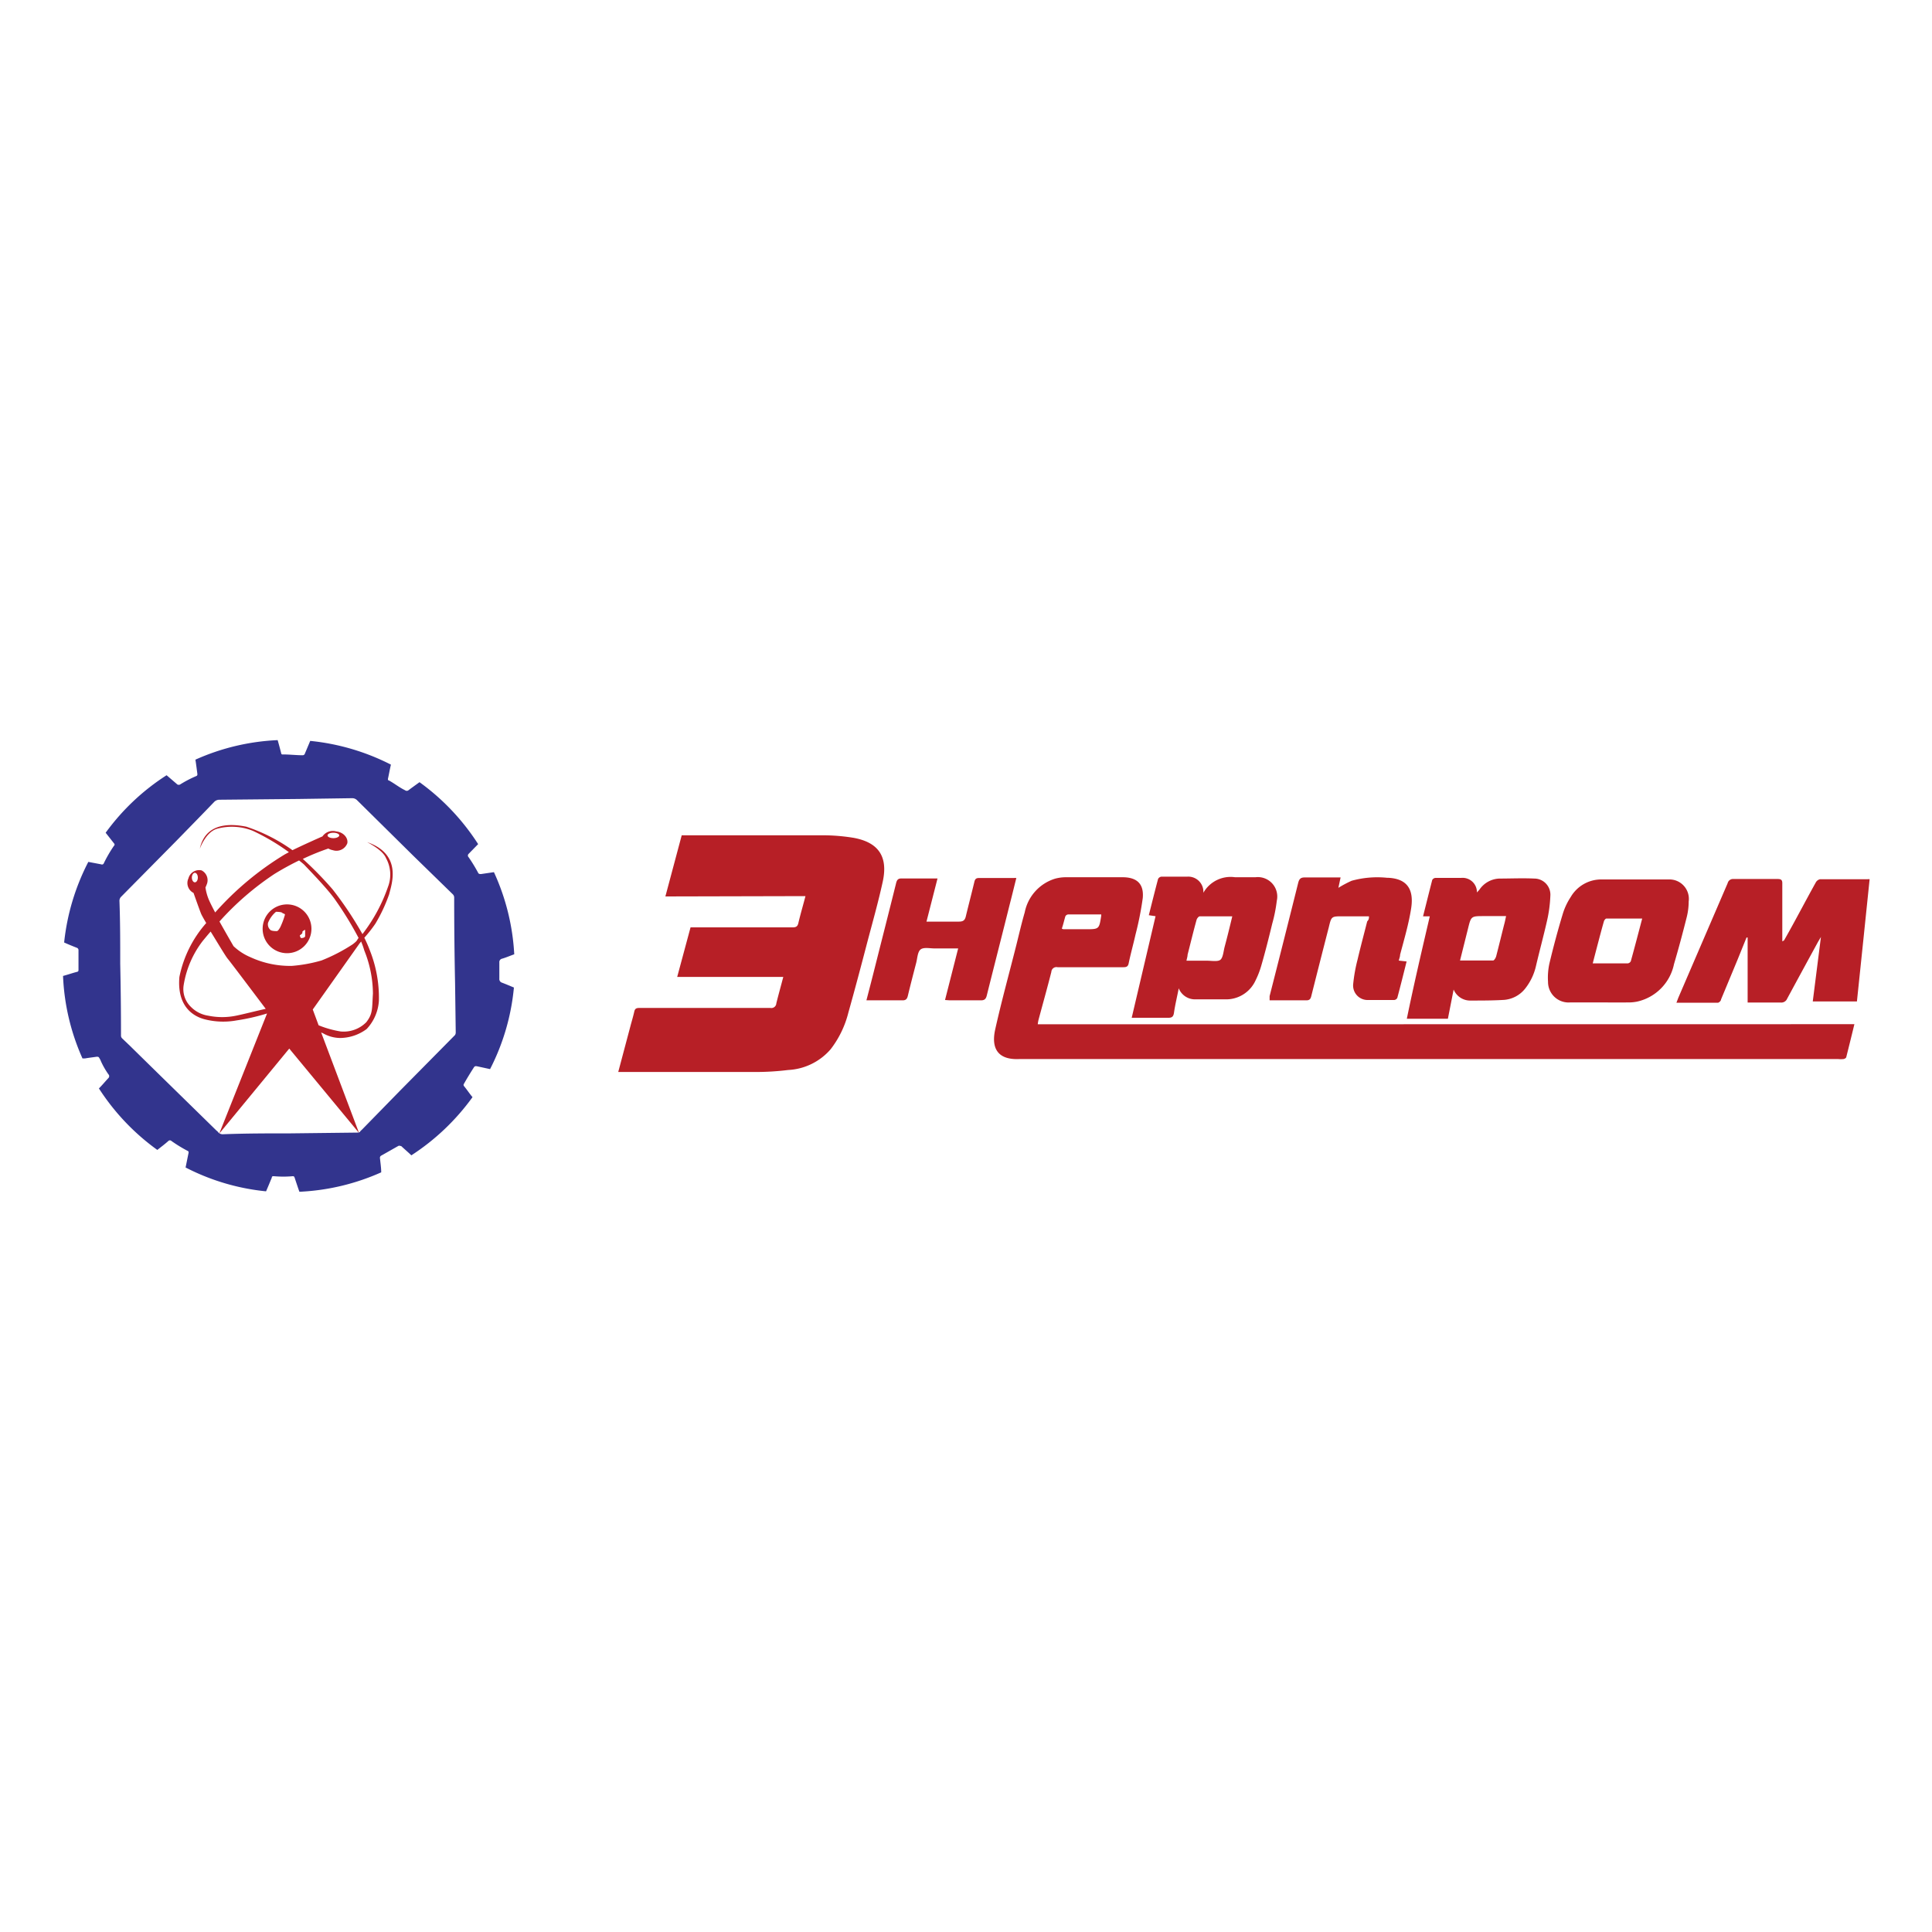
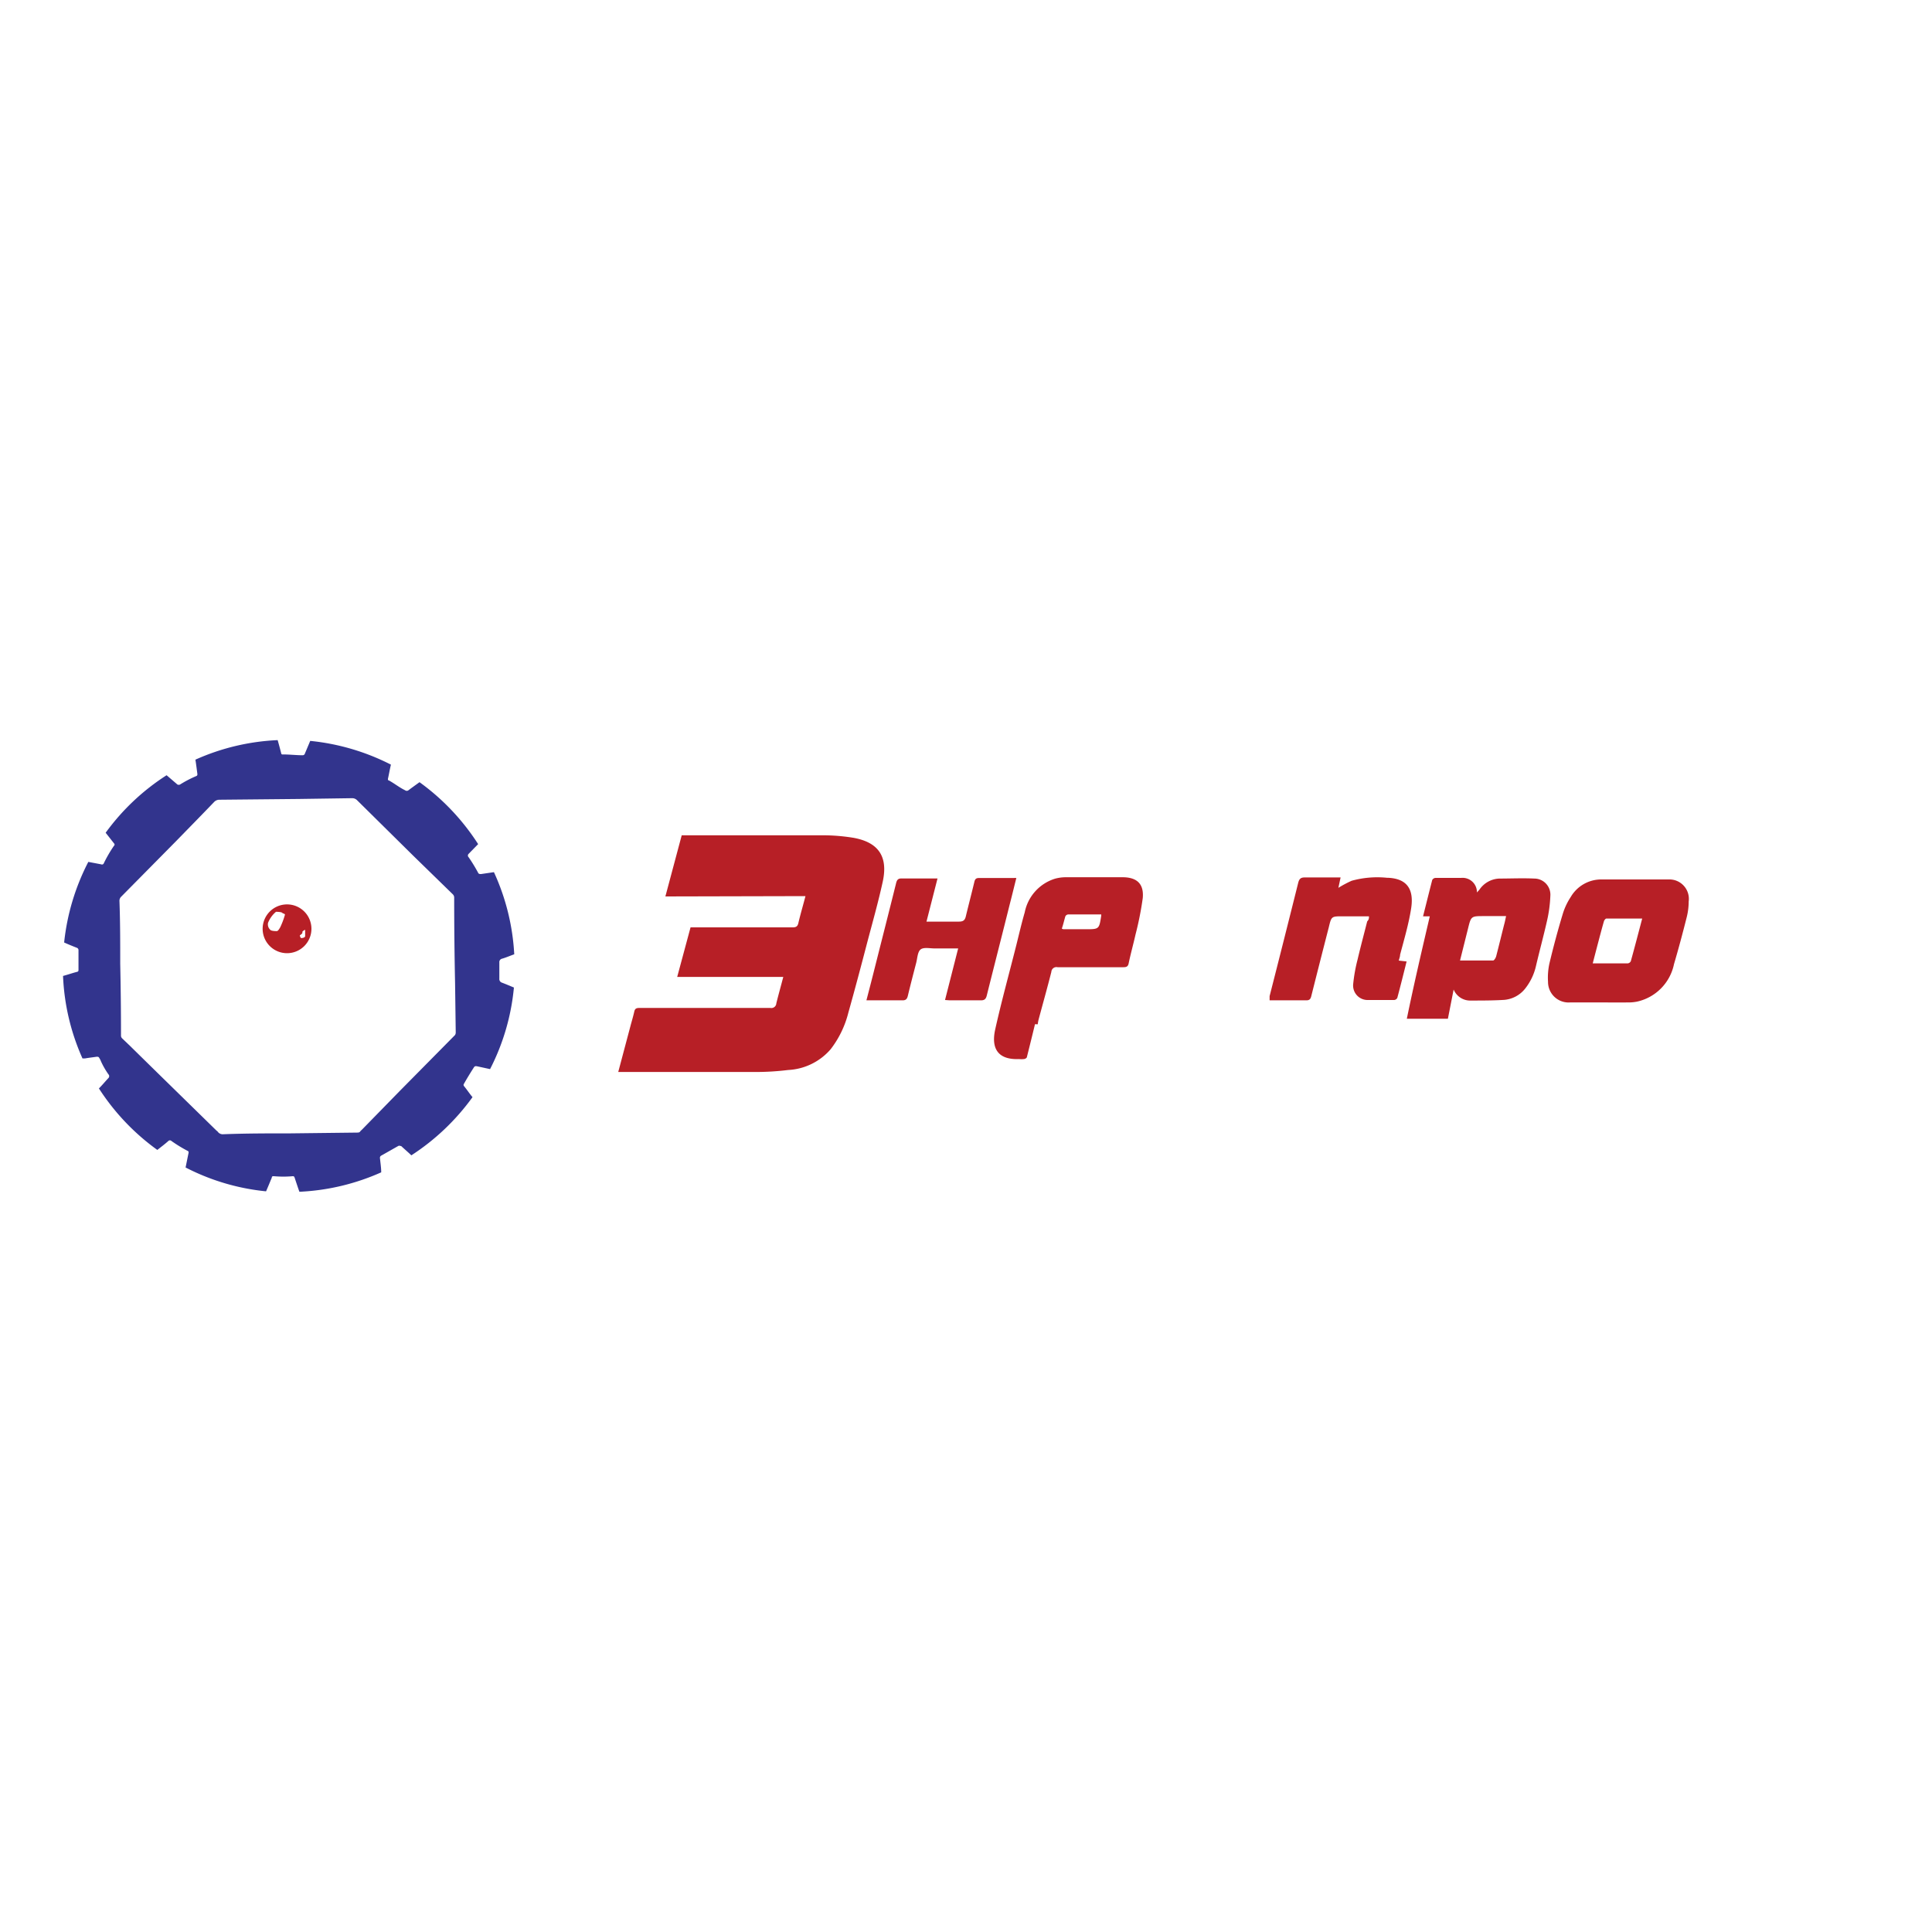
<svg xmlns="http://www.w3.org/2000/svg" viewBox="0 0 175 175">
  <g fill="#b71f26">
    <path d="m60.27 81.2 1.48-5.54h.49 12.19a17.42 17.42 0 0 1 2.89.23c2.24.41 3.12 1.68 2.65 3.92-.41 1.89-.94 3.75-1.43 5.61-.55 2.11-1.11 4.22-1.7 6.32a9 9 0 0 1 -1.6 3.3 5.44 5.44 0 0 1 -3.85 1.88 23.88 23.88 0 0 1 -2.93.18c-4 0-8 0-12 0h-.46l1.09-4.1c.12-.46.26-.91.36-1.36.06-.28.19-.34.45-.34h4.89 7a.45.45 0 0 0 .53-.42c.19-.77.41-1.55.63-2.39h-9.61l1.21-4.49h9.25c.32 0 .45-.09.52-.41.19-.8.42-1.58.64-2.42z" />
-     <path d="m164.94 84.87-.25.42q-1.41 2.58-2.81 5.17a.57.57 0 0 1 -.58.35c-1 0-1.94 0-3 0v-5.89h-.1l-.81 2c-.5 1.21-1 2.41-1.5 3.61 0 .13-.19.3-.3.3-1.23 0-2.46 0-3.74 0l.17-.45 4.47-10.38a.5.5 0 0 1 .54-.38h4c.33 0 .42.11.41.43v5.22c.12-.07.16-.08.17-.11 1-1.75 1.9-3.5 2.87-5.24a.59.59 0 0 1 .38-.28h4.31a.71.71 0 0 1 .18 0c-.38 3.68-.76 7.36-1.15 11.07h-4z" />
-     <path d="m109 80.87a2.83 2.83 0 0 1 2.87-1.41h1.85a1.76 1.76 0 0 1 1.93 2.14 13.41 13.41 0 0 1 -.41 2.06c-.31 1.28-.63 2.56-1 3.83a7.73 7.73 0 0 1 -.51 1.31 2.93 2.93 0 0 1 -2.57 1.72c-1 0-1.91 0-2.86 0a1.58 1.58 0 0 1 -1.53-1c-.16.82-.33 1.51-.43 2.21-.05.35-.18.47-.53.46-1.07 0-2.14 0-3.3 0l2.16-9.2-.61-.09c.28-1.11.55-2.2.84-3.29a.4.4 0 0 1 .28-.2h2.33a1.37 1.37 0 0 1 1.49 1.46zm2.62 2.13c-1 0-2 0-2.94 0-.11 0-.27.2-.3.34-.28 1-.54 2.09-.81 3.14 0 .16-.06.33-.1.54h1.85c.42 0 1 .11 1.23-.09s.27-.74.37-1.14c.24-.89.46-1.79.7-2.79z" />
    <path d="m129.51 83h-.61c.28-1.11.55-2.2.83-3.29a.37.37 0 0 1 .29-.19h2.33a1.3 1.3 0 0 1 1.43 1.32c.12-.14.18-.19.23-.26a2.28 2.28 0 0 1 1.8-1c1.06 0 2.11-.05 3.16 0a1.46 1.46 0 0 1 1.46 1.57 12.06 12.06 0 0 1 -.3 2.25c-.31 1.37-.68 2.73-1 4.09a5.11 5.11 0 0 1 -1 2.08 2.7 2.7 0 0 1 -1.9 1c-1 .06-2 .06-3 .06a1.62 1.62 0 0 1 -1.56-1l-.52 2.65h-3.37-.35c.64-3.12 1.35-6.15 2.08-9.28zm2.74 4h3c.09 0 .23-.23.27-.37.26-1 .5-2 .74-2.94.06-.21.1-.43.16-.71h-2c-1.17 0-1.17 0-1.45 1.14-.24.96-.47 1.88-.72 2.88z" />
    <path d="m144.86 90.8h-2.64a1.86 1.86 0 0 1 -2-1.86 6 6 0 0 1 .13-1.69c.36-1.5.76-3 1.2-4.45a5.85 5.85 0 0 1 .72-1.54 3.2 3.2 0 0 1 2.73-1.6h6.15a1.76 1.76 0 0 1 1.81 2 5.88 5.88 0 0 1 -.17 1.39c-.36 1.43-.74 2.86-1.16 4.28a4.38 4.38 0 0 1 -3.32 3.39 3.83 3.83 0 0 1 -.83.08c-.89.01-1.76 0-2.62 0zm3.89-7.6c-1.11 0-2.18 0-3.24 0-.08 0-.2.15-.23.26-.16.56-.31 1.12-.46 1.69s-.36 1.37-.55 2.11h3.18a.35.35 0 0 0 .27-.2c.35-1.26.68-2.53 1.03-3.86z" />
    <path d="m124 83h-2.4c-1 0-1 0-1.24 1q-.8 3.11-1.58 6.21c-.07.3-.18.41-.49.4-1.08 0-2.17 0-3.29 0 0-.16 0-.27 0-.38q1.31-5.13 2.59-10.26c.09-.36.23-.5.61-.49h3.23l-.2.94a10.08 10.08 0 0 1 1.2-.64 8.68 8.68 0 0 1 3.21-.27h.09c1.79.08 2.35 1.12 2.09 2.78-.22 1.41-.63 2.79-1 4.19 0 .17-.07.33-.12.53l.71.08c-.28 1.12-.55 2.21-.84 3.29a.35.35 0 0 1 -.28.2c-.82 0-1.65 0-2.46 0a1.31 1.31 0 0 1 -1.26-1.43 14.42 14.42 0 0 1 .4-2.24c.27-1.15.58-2.3.87-3.45.16-.17.16-.28.16-.46z" />
    <path d="m85.6 90.58 1.19-4.67h-2.12c-.44 0-1-.13-1.28.09s-.29.79-.4 1.21c-.26 1-.52 2-.76 3-.07.28-.18.41-.5.4-1 0-1.91 0-2.86 0h-.39c.26-1 .52-2 .77-3 .64-2.54 1.29-5.08 1.92-7.62.08-.32.2-.43.53-.42h3.22l-1 3.91h.46 2.46c.39 0 .56-.1.65-.5.24-1 .52-2.07.77-3.11.06-.24.15-.34.41-.34h3.13a1.86 1.86 0 0 1 .26 0c-.2.78-.38 1.55-.58 2.31-.69 2.77-1.4 5.53-2.09 8.3-.08.35-.21.48-.58.47-.93 0-1.85 0-2.78 0z" />
-     <path d="m94 92.78a3.15 3.15 0 0 1 .06-.37c.39-1.46.8-2.91 1.17-4.37a.46.46 0 0 1 .56-.43h5.95c.29 0 .44-.05.5-.38.18-.86.42-1.71.61-2.56a29.09 29.09 0 0 0 .66-3.32c.12-1.29-.53-1.89-1.83-1.89-1.7 0-3.41 0-5.11 0a3.76 3.76 0 0 0 -1 .13 4 4 0 0 0 -2.75 3.05c-.29 1-.52 2-.77 3-.64 2.54-1.34 5.07-1.91 7.63-.35 1.6.16 2.74 2.16 2.66h74.22a2.14 2.14 0 0 0 .44 0c.1 0 .25-.09.27-.16.25-1 .48-1.92.74-3zm2.5-9.78a.32.32 0 0 1 .25-.17h3v.11c-.19 1.23-.19 1.23-1.41 1.23h-2s-.07 0-.16-.06c.13-.37.21-.74.32-1.11z" />
+     <path d="m94 92.78a3.15 3.15 0 0 1 .06-.37c.39-1.46.8-2.91 1.17-4.37a.46.46 0 0 1 .56-.43h5.95c.29 0 .44-.05.5-.38.18-.86.42-1.71.61-2.56a29.09 29.09 0 0 0 .66-3.32c.12-1.29-.53-1.89-1.83-1.89-1.7 0-3.41 0-5.11 0a3.76 3.76 0 0 0 -1 .13 4 4 0 0 0 -2.75 3.05c-.29 1-.52 2-.77 3-.64 2.54-1.34 5.07-1.91 7.63-.35 1.6.16 2.74 2.16 2.66a2.14 2.14 0 0 0 .44 0c.1 0 .25-.09.27-.16.25-1 .48-1.92.74-3zm2.5-9.78a.32.32 0 0 1 .25-.17h3v.11c-.19 1.23-.19 1.23-1.41 1.23h-2s-.07 0-.16-.06c.13-.37.21-.74.32-1.11z" />
  </g>
  <path d="m45.47 86.84c.38-.11.74-.27 1.11-.4a20.38 20.38 0 0 0 -1.84-7.44l-1.16.17c-.15 0-.23 0-.29-.15a14.77 14.77 0 0 0 -.84-1.37.21.21 0 0 1 0-.31l.86-.88a20.71 20.71 0 0 0 -5.31-5.61c-.33.24-.67.48-1 .73a.25.25 0 0 1 -.31 0c-.52-.25-1-.64-1.47-.89-.09 0-.09-.11-.07-.19.09-.41.16-.83.26-1.24a20.52 20.52 0 0 0 -7.31-2.15l-.48 1.14a.21.21 0 0 1 -.21.16c-.61 0-1.21-.08-1.82-.07-.11 0-.11-.08-.13-.15-.1-.39-.2-.77-.31-1.15a20.36 20.36 0 0 0 -7.45 1.77c.07.43.12.86.18 1.3 0 .07 0 .14-.09.18a10.39 10.39 0 0 0 -1.48.77.25.25 0 0 1 -.31-.06l-.91-.78a20.45 20.45 0 0 0 -5.52 5.21l.74.94c.07.08.11.15 0 .26a12 12 0 0 0 -.9 1.55.18.18 0 0 1 -.25.11l-1.16-.22a20.51 20.51 0 0 0 -2.19 7.3c.37.17.75.32 1.12.47a.23.23 0 0 1 .18.25v1.73c0 .11 0 .18-.13.21-.43.11-.85.26-1.27.37a20.3 20.3 0 0 0 1.76 7.47h.24c.35-.06.7-.1 1.05-.15.1 0 .17 0 .22.09s.12.19.15.29a7.26 7.26 0 0 0 .69 1.21.24.24 0 0 1 0 .34c-.29.31-.56.64-.86.94a20.63 20.63 0 0 0 5.29 5.57c.34-.27.69-.53 1-.81a.2.2 0 0 1 .28 0 12.83 12.83 0 0 0 1.47.9c.11.05.09.14.07.23-.09.42-.17.85-.26 1.27a20.22 20.22 0 0 0 7.29 2.16c.18-.41.35-.83.52-1.24 0-.11.07-.14.19-.13a9.77 9.77 0 0 0 1.71 0c.12 0 .14.06.17.14.14.42.28.85.43 1.27a20.39 20.39 0 0 0 7.41-1.76c0-.42-.07-.84-.11-1.26a.23.23 0 0 1 .14-.27l1.5-.85c.12-.07.19 0 .28 0 .3.28.62.55.92.84a20.74 20.74 0 0 0 5.54-5.27c-.28-.33-.51-.69-.77-1a.17.17 0 0 1 0-.22c.28-.5.59-1 .89-1.47.09-.15.2-.12.32-.1l1.15.25a20.29 20.29 0 0 0 2.16-7.39c-.36-.15-.71-.3-1.08-.44a.34.34 0 0 1 -.24-.36c0-.49 0-1 0-1.48a.31.31 0 0 1 .24-.33zm-4.26 6.92-5 5.06-3.4 3.48-.16.15c-.06.13-.18.14-.31.14l-6 .07c-2 0-4.09 0-6.13.08a.55.55 0 0 1 -.5-.25l-.11-.09-4.25-4.16q-1.8-1.76-3.59-3.52l-.68-.65a.35.35 0 0 1 -.12-.29q0-3.24-.07-6.48c0-1.9 0-3.8-.07-5.69a.51.51 0 0 1 .16-.39l4.94-5c1.16-1.19 2.32-2.37 3.47-3.57a.65.65 0 0 1 .5-.21l7.2-.07 4.8-.07a.62.62 0 0 1 .46.19q2.52 2.49 5.06 5l3.6 3.51a.42.42 0 0 1 .13.32q0 3.86.08 7.71l.06 4.49a.42.42 0 0 1 -.07.24z" fill="#32348d" />
  <g fill="#b71f26">
-     <path d="m35.25 81c.21-.87 1.24-3.61-2-4.72 0 0 1.41.69 1.71 1.44a3.09 3.09 0 0 1 .18 2.62 14.92 14.92 0 0 1 -2.31 4.27 32.2 32.2 0 0 0 -2.71-4.06 31.86 31.86 0 0 0 -2.69-2.75 21.71 21.71 0 0 1 2.31-.94 1.34 1.34 0 0 0 .41.15 1.05 1.05 0 0 0 1.31-.63c.09-.47-.34-1-1-1.07a1.14 1.14 0 0 0 -1.25.45c-.55.24-1.84.82-2.72 1.25l-.18-.13a15.76 15.76 0 0 0 -4-2c-.85-.16-3.64-.67-4.21 2 0 0 .55-1.58 1.63-1.83a5.06 5.06 0 0 1 3.18.21 19.68 19.68 0 0 1 3.26 1.93l-.37.2a27.4 27.4 0 0 0 -6.31 5.26c-.26-.49-.47-.91-.58-1.17a4.5 4.5 0 0 1 -.3-1.1 1.6 1.6 0 0 0 .1-.23 1 1 0 0 0 -.45-1.31 1 1 0 0 0 -1.19.72 1 1 0 0 0 .46 1.32c.22.62.58 1.64.7 1.92.05.11.22.42.45.81a10.5 10.5 0 0 0 -2.43 4.88c-.24 2.76 1.35 3.61 2.34 3.85a6.74 6.74 0 0 0 2.83.09 18.83 18.83 0 0 0 2.77-.63l-4.33 10.88 6.34-7.7 6.32 7.64-3.43-9.1.18.08a3.18 3.18 0 0 0 1.53.42 4.09 4.09 0 0 0 2.41-.81 4.11 4.11 0 0 0 1.11-2.56 11.59 11.59 0 0 0 -.81-4.54 11.73 11.73 0 0 0 -.51-1.17 12 12 0 0 0 1-1.27 14.33 14.33 0 0 0 1.25-2.67zm-5.05-5.57c.29 0 .53.11.53.24s-.24.25-.53.25-.53-.11-.53-.25.24-.24.53-.24zm-12.55 4.49c-.15 0-.27-.2-.27-.43s.12-.43.27-.43.27.19.27.43-.12.43-.27.43zm3.74 12.08a6.28 6.28 0 0 1 -2.53 0 2.78 2.78 0 0 1 -1.56-.79 2.24 2.24 0 0 1 -.66-2 8.84 8.84 0 0 1 1.74-4c.17-.2.4-.49.7-.83.62 1 1.36 2.25 1.56 2.48s2.75 3.62 3.43 4.52c-.91.2-1.99.48-2.68.62zm1.29-5.3a5.13 5.13 0 0 1 -1.53-1c-.3-.52-.8-1.39-1.27-2.23a25.76 25.76 0 0 1 5-4.32c.8-.49 1.55-.89 2.21-1.21.23.18.4.32.47.39.36.39 1.95 2 2.73 3.07a31 31 0 0 1 2.19 3.56c-.18.21-.06.22-.54.58a15.65 15.65 0 0 1 -2.82 1.46 13.39 13.39 0 0 1 -2.68.49 8.55 8.55 0 0 1 -3.76-.79zm10.32-.6a10.59 10.59 0 0 1 .78 3.9c-.09 1.41 0 1.81-.6 2.59a2.88 2.88 0 0 1 -2.32.84 9.16 9.16 0 0 1 -2-.56l-.53-1.43 4.25-6s.09-.1.13-.16a7.61 7.61 0 0 1 .29.82z" />
    <path d="m26 81.92a2.21 2.21 0 1 0 2.21 2.21 2.21 2.21 0 0 0 -2.21-2.21zm-.62 2.08c-.09.15-.2.34-.31.34s-.52 0-.61-.14a.66.66 0 0 1 -.18-.61 2.5 2.5 0 0 1 .72-1s.47 0 .56.09.25.07.25.18a7.34 7.34 0 0 1 -.43 1.14zm2.26.65v.14c0 .13-.23.18-.34.18s-.14-.25-.14-.25.27-.16.23-.27.25-.23.25-.23z" />
  </g>
</svg>